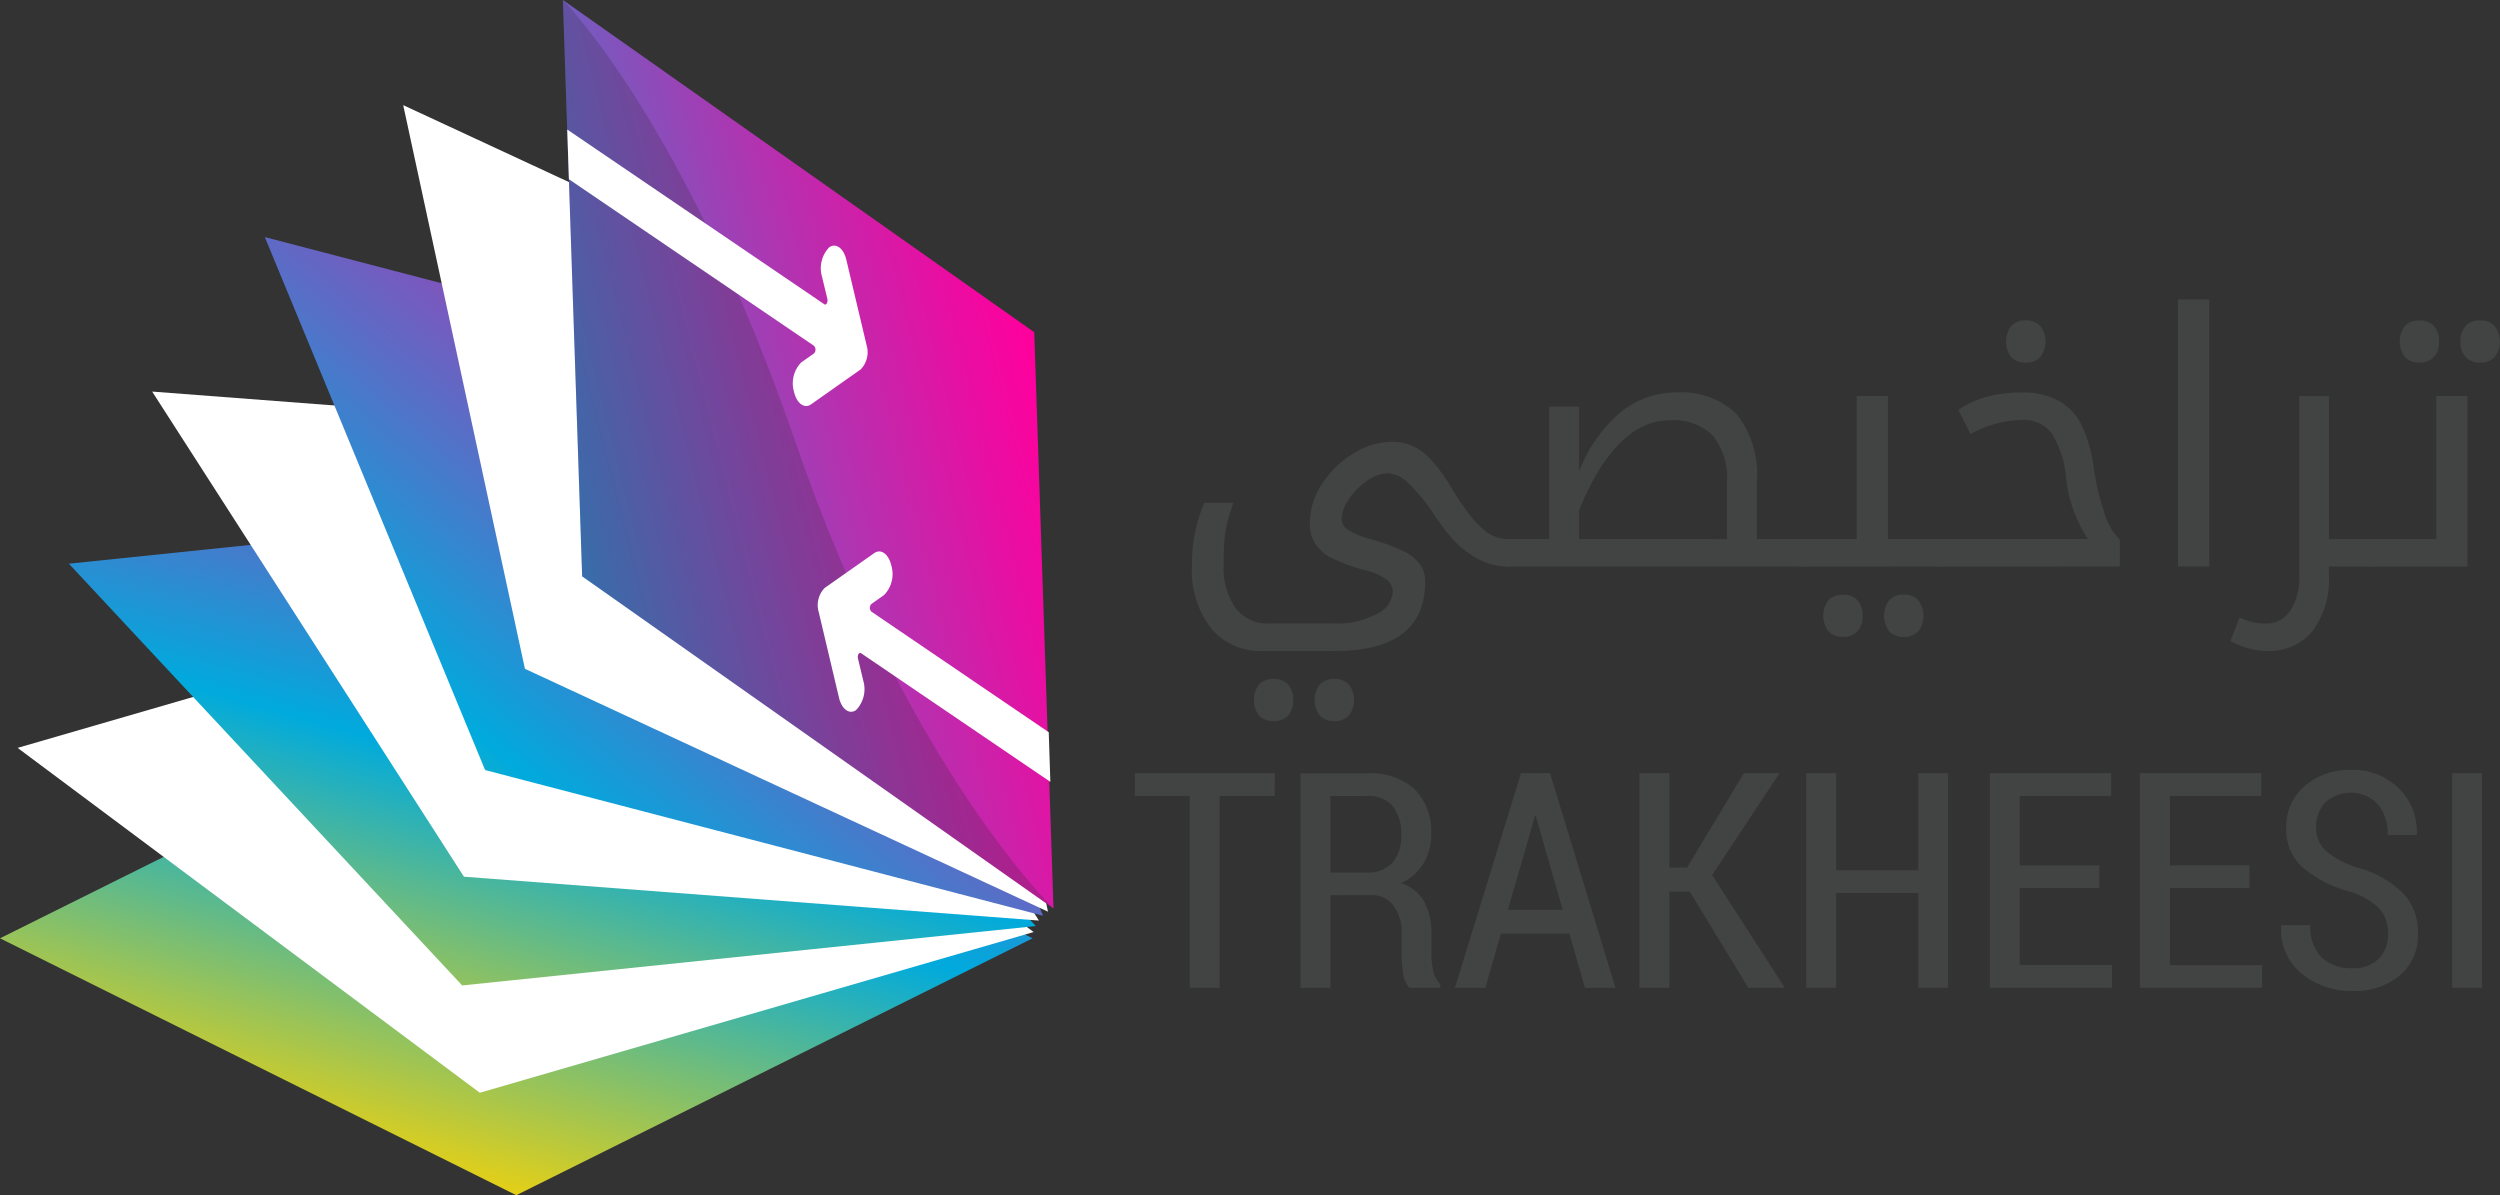
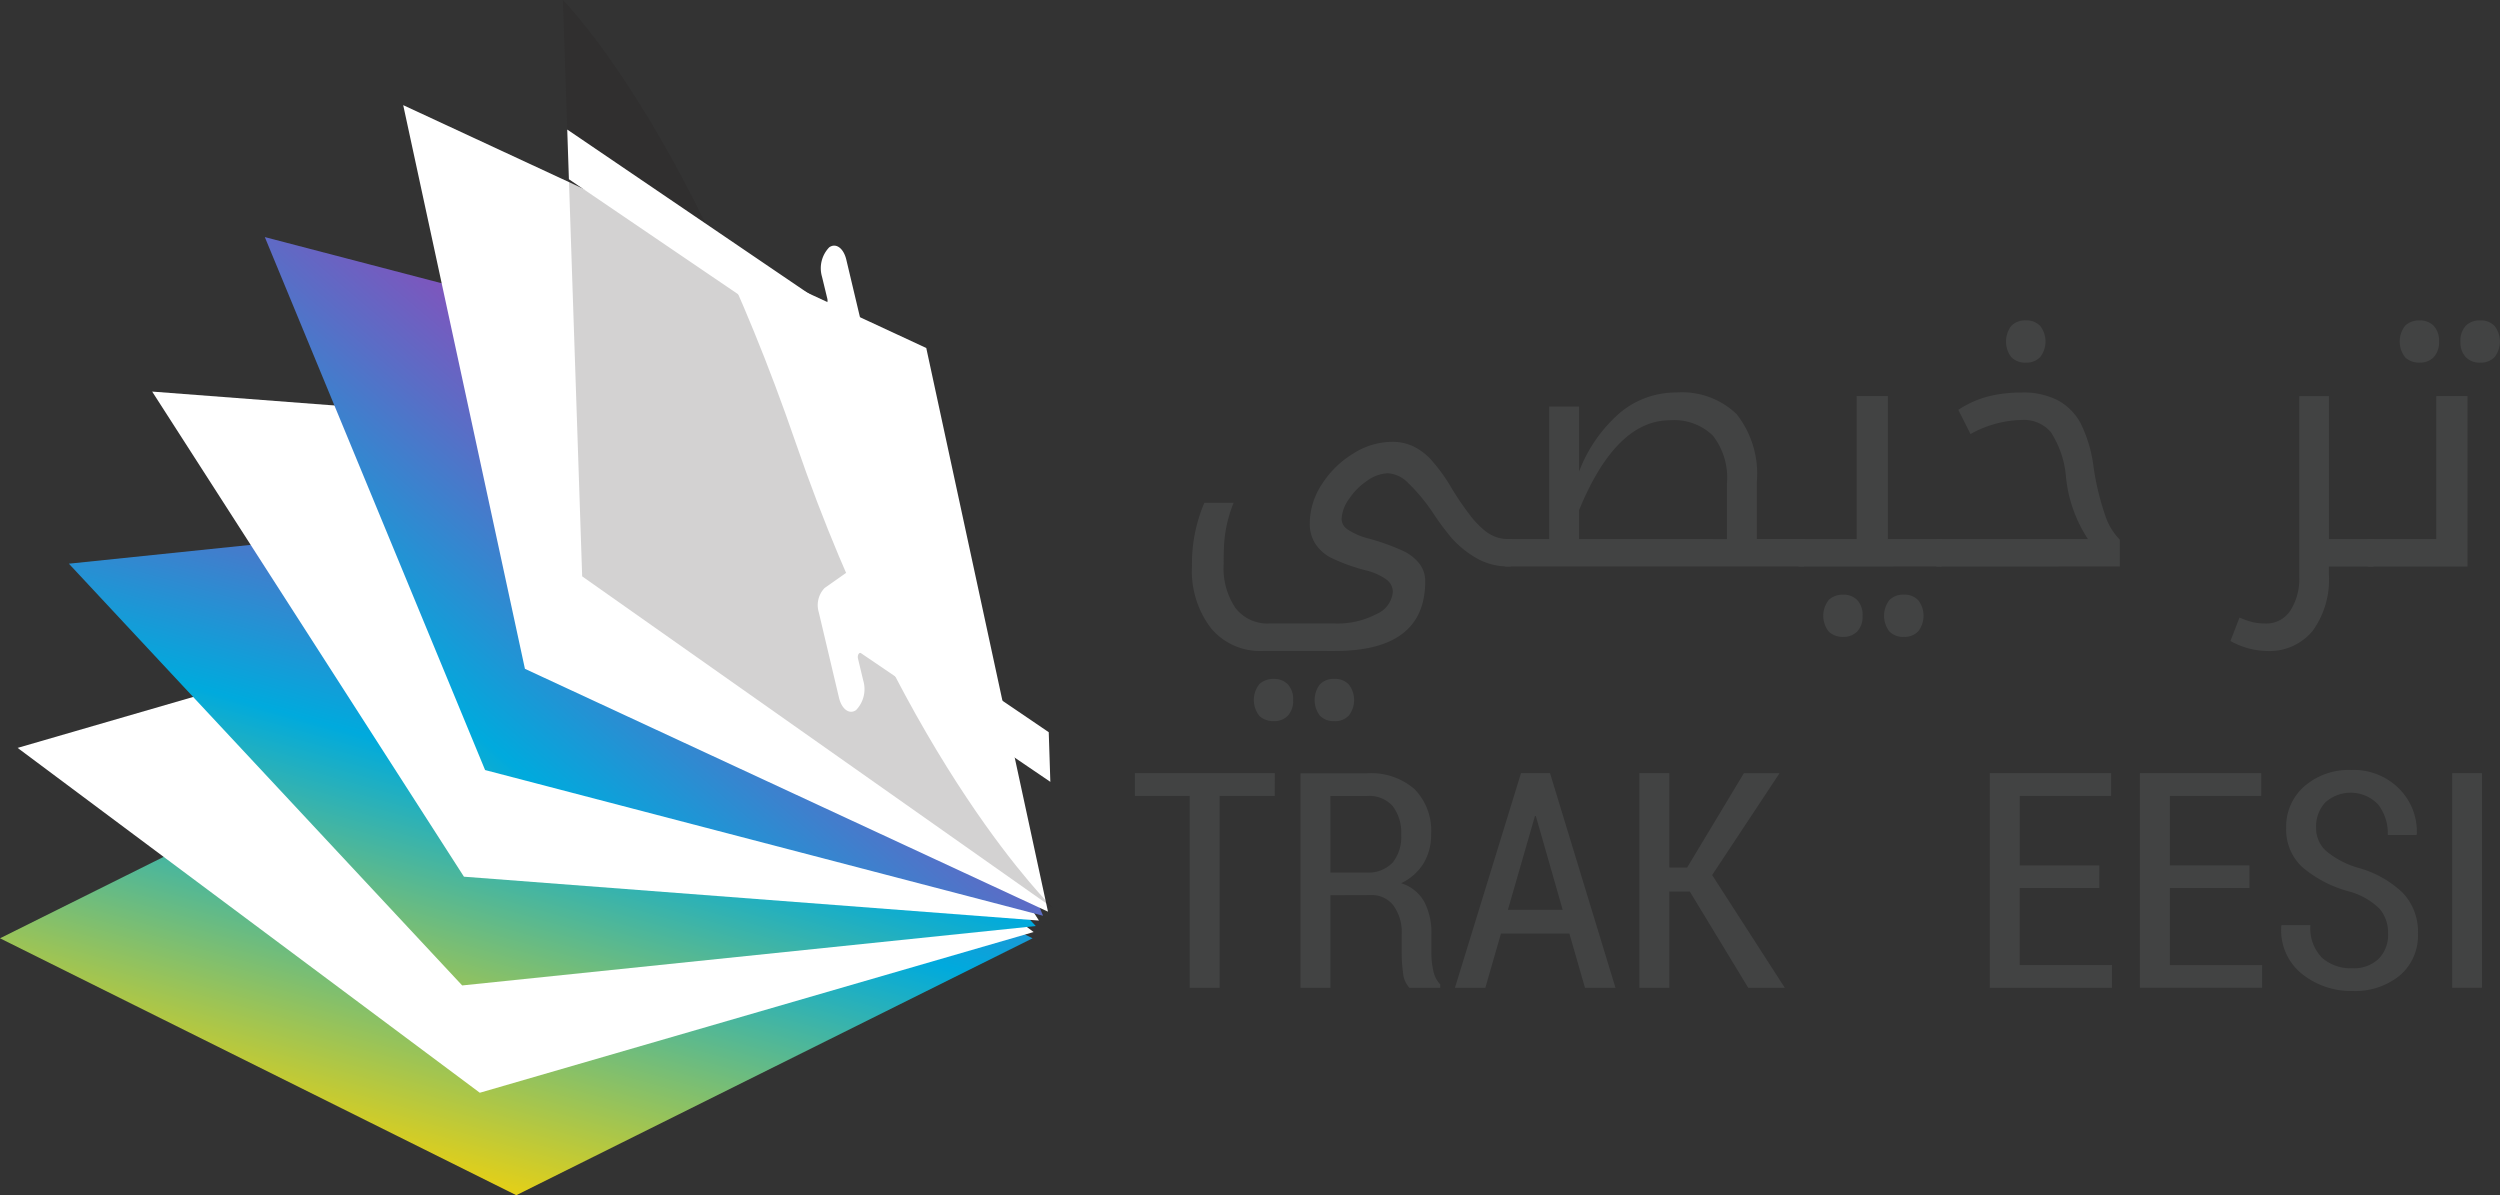
<svg xmlns="http://www.w3.org/2000/svg" xmlns:xlink="http://www.w3.org/1999/xlink" width="118.673" height="56.735" viewBox="0 0 118.673 56.735">
  <rect x="0" y="0" width="118.673" height="56.735" fill="#333333" stroke="none" />
  <defs>
    <linearGradient id="a" x1="1.092" y1="-0.546" x2="-0.001" y2="1.384" gradientUnits="objectBoundingBox">
      <stop offset="0" stop-color="#ff009d" />
      <stop offset="0.053" stop-color="#e90ea2" />
      <stop offset="0.164" stop-color="#b233b0" />
      <stop offset="0.32" stop-color="#5a6dc6" />
      <stop offset="0.472" stop-color="#0ad" />
      <stop offset="0.77" stop-color="#ffd400" />
      <stop offset="1" stop-color="#ff001c" />
    </linearGradient>
    <linearGradient id="b" x1="1.012" y1="-0.404" x2="-0.155" y2="1.656" xlink:href="#a" />
    <linearGradient id="c" x1="0.955" y1="0.041" x2="-0.495" y2="1.502" xlink:href="#a" />
    <linearGradient id="d" x1="0.922" y1="0.3" x2="-1.379" y2="1.391" xlink:href="#a" />
  </defs>
  <g transform="translate(-4.407 -7.174)">
    <g transform="translate(4.407 7.174)">
      <path d="M28.915,91.555,4.407,103.75l24.508,12.195L53.423,103.75Z" transform="translate(-4.407 -59.21)" fill="url(#a)" />
      <path d="M32.876,79.888,6.587,87.517l21.94,16.37,26.29-7.629Z" transform="translate(-5.751 -52.015)" fill="#fff" />
      <path d="M40.164,69.626,12.936,72.445l18.67,20.02,27.229-2.819Z" transform="translate(-9.667 -45.687)" fill="url(#b)" />
      <path d="M50.545,57.748,23.25,55.666l14.8,23.028,27.295,2.082Z" transform="translate(-16.027 -37.078)" fill="#fff" />
      <path d="M63.687,43.449,37.2,36.533l10.457,25.3,26.486,6.916Z" transform="translate(-24.63 -25.279)" fill="url(#c)" />
      <path d="M79.168,31.723,54.339,20.195l5.778,26.757L84.946,58.48Z" transform="translate(-35.199 -15.204)" fill="#fff" />
-       <path d="M96.491,22.945,74.116,7.174l.914,27.359L97.405,50.3Z" transform="translate(-47.396 -7.174)" fill="url(#d)" />
      <path d="M74.116,7.174S79.942,13,85.174,28.211C90.474,43.622,97.405,50.3,97.405,50.3L75.03,34.533Z" transform="translate(-47.395 -7.174)" fill="#231f20" opacity="0.2" style="mix-blend-mode:multiply;isolation:isolate" />
    </g>
    <g transform="translate(58.276 43.728)">
      <path d="M151.581,104h-2.617v9.11h-1.42V104h-2.6V102.92h6.641Z" transform="translate(-144.94 -102.773)" fill="#424343" />
      <path d="M166.879,108.725v4.394h-1.421V102.938h3.17a3.132,3.132,0,0,1,2.239.748,2.815,2.815,0,0,1,.791,2.147,2.6,2.6,0,0,1-.367,1.392,2.485,2.485,0,0,1-1.06.93,1.886,1.886,0,0,1,1.1.879,3.145,3.145,0,0,1,.34,1.529v.889a3.8,3.8,0,0,0,.094.872,1.288,1.288,0,0,0,.325.634v.161h-1.462a1.173,1.173,0,0,1-.3-.7,6.951,6.951,0,0,1-.067-.985v-.862a2.142,2.142,0,0,0-.388-1.353,1.28,1.28,0,0,0-1.067-.5Zm0-1.078h1.68a1.6,1.6,0,0,0,1.27-.466,1.937,1.937,0,0,0,.409-1.322,2.082,2.082,0,0,0-.4-1.36,1.478,1.478,0,0,0-1.211-.484h-1.749Z" transform="translate(-157.593 -102.784)" fill="#424343" />
      <path d="M190.019,110.533h-3.247l-.742,2.575h-1.442l3.135-10.188H189.1l3.107,10.188H190.76Zm-2.918-1.127h2.6l-1.274-4.45h-.042Z" transform="translate(-169.391 -102.773)" fill="#424343" />
      <path d="M209.817,108.539h-.972v4.569h-1.421V102.92h1.421V107.4h.846l2.694-4.478h1.693l-3.2,4.835,3.45,5.353h-1.736Z" transform="translate(-183.473 -102.773)" fill="#424343" />
-       <path d="M234.808,113.108h-1.413v-4.5h-3.9v4.5h-1.421V102.92h1.421v4.611h3.9V102.92h1.413Z" transform="translate(-196.204 -102.773)" fill="#424343" />
      <path d="M256.014,108.371h-3.778v3.66h4.38v1.077h-5.8V102.92h5.759V104h-4.338v3.3h3.778Z" transform="translate(-210.231 -102.773)" fill="#424343" />
      <path d="M274.6,108.371h-3.778v3.66h4.38v1.077h-5.8V102.92h5.759V104h-4.338v3.3H274.6Z" transform="translate(-221.691 -102.773)" fill="#424343" />
      <path d="M291.986,110.3a1.725,1.725,0,0,0-.406-1.183,3.338,3.338,0,0,0-1.42-.811,5.736,5.736,0,0,1-2.232-1.15,2.417,2.417,0,0,1-.777-1.876,2.528,2.528,0,0,1,.864-1.974,3.21,3.21,0,0,1,2.222-.772,3.028,3.028,0,0,1,2.278.892,2.882,2.882,0,0,1,.836,2.152l-.014.042h-1.365a2.214,2.214,0,0,0-.458-1.45A1.8,1.8,0,0,0,289,104.08a1.678,1.678,0,0,0-.43,1.186,1.46,1.46,0,0,0,.461,1.1,4.187,4.187,0,0,0,1.525.808,4.961,4.961,0,0,1,2.121,1.184,2.67,2.67,0,0,1,.728,1.94,2.482,2.482,0,0,1-.861,1.99,3.359,3.359,0,0,1-2.26.736,3.717,3.717,0,0,1-2.382-.808,2.652,2.652,0,0,1-.983-2.277l.014-.042H288.3a2,2,0,0,0,.549,1.548,2.047,2.047,0,0,0,1.438.5,1.7,1.7,0,0,0,1.249-.445A1.6,1.6,0,0,0,291.986,110.3Z" transform="translate(-232.496 -102.537)" fill="#424343" />
      <path d="M309.492,113.108h-1.413V102.92h1.413Z" transform="translate(-245.545 -102.773)" fill="#424343" />
    </g>
    <g transform="translate(60.992 21.389)">
      <path d="M155.383,71.807a3.019,3.019,0,0,1-2.46-1.084,4.473,4.473,0,0,1-.9-2.941,7.365,7.365,0,0,1,.587-3.006H154a6.243,6.243,0,0,0-.432,1.719q-.041.4-.041,1.189a3.37,3.37,0,0,0,.562,2.086,1.913,1.913,0,0,0,1.613.733h3.1a3.957,3.957,0,0,0,1.972-.444A1.264,1.264,0,0,0,161.558,69a.727.727,0,0,0-.309-.586,2.753,2.753,0,0,0-.937-.424,8.726,8.726,0,0,1-1.731-.627,1.986,1.986,0,0,1-.717-.668,1.749,1.749,0,0,1-.249-.945,3.4,3.4,0,0,1,.575-1.857,4.583,4.583,0,0,1,1.486-1.454,3.475,3.475,0,0,1,1.825-.558,2.333,2.333,0,0,1,1,.2,2.861,2.861,0,0,1,.819.59,8.186,8.186,0,0,1,.953,1.283,13.884,13.884,0,0,0,1.063,1.556,4.619,4.619,0,0,0,.591.591,1.961,1.961,0,0,0,.513.293,1.636,1.636,0,0,0,.587.1h.089c.054,0,.082.022.082.065v1.157a.072.072,0,0,1-.082.081h-.089a3.056,3.056,0,0,1-1.349-.314,4.722,4.722,0,0,1-1.332-1.039,13.211,13.211,0,0,1-.855-1.148,8.581,8.581,0,0,0-1.279-1.532,1.435,1.435,0,0,0-.888-.391,1.78,1.78,0,0,0-.978.35,3.156,3.156,0,0,0-.872.876,1.763,1.763,0,0,0-.35.949.62.62,0,0,0,.3.5,3.215,3.215,0,0,0,.957.416,10.408,10.408,0,0,1,1.7.611,2.12,2.12,0,0,1,.758.615,1.347,1.347,0,0,1,.256.81q0,3.308-4.285,3.308Zm.513,3.332a.976.976,0,0,1-.664-.237,1.211,1.211,0,0,1,0-1.531.978.978,0,0,1,.664-.237.907.907,0,0,1,.676.257,1.02,1.02,0,0,1,.253.746,1.033,1.033,0,0,1-.248.741A.9.9,0,0,1,155.9,75.139Zm2.884,0a.909.909,0,0,1-.685-.261,1.223,1.223,0,0,1,0-1.483.905.905,0,0,1,.688-.261.88.88,0,0,1,.692.273,1.21,1.21,0,0,1,0,1.459A.88.88,0,0,1,158.78,75.139Z" transform="translate(-152.026 -55.122)" fill="#424343" />
      <path d="M190.811,64.037a.072.072,0,0,1-.081-.081V62.8c0-.043.027-.065.081-.065h2.037V56.444h1.418v3.088a6.942,6.942,0,0,1,1.963-2.81,4.142,4.142,0,0,1,2.656-.945A3.736,3.736,0,0,1,201.74,56.8a4.559,4.559,0,0,1,.965,3.21v2.721h2.2c.06,0,.089.022.089.065v1.157c0,.054-.03.081-.089.081Zm10.476-1.3V60.086a3.247,3.247,0,0,0-.672-2.265,2.64,2.64,0,0,0-2.033-.725q-2.566,0-4.317,4.269v1.369Z" transform="translate(-175.894 -51.361)" fill="#424343" />
      <path d="M227.155,64.313a.072.072,0,0,1-.081-.081V63.074c0-.043.027-.065.081-.065h2.7V56.223h1.483v6.786h2.5c.054,0,.081.022.081.065v1.157a.072.072,0,0,1-.081.081Zm2.053,3.341a.978.978,0,0,1-.664-.237,1.209,1.209,0,0,1,0-1.531.976.976,0,0,1,.664-.237.906.906,0,0,1,.676.257,1.019,1.019,0,0,1,.252.745,1.032,1.032,0,0,1-.248.741A.9.9,0,0,1,229.208,67.653Zm2.884,0a.909.909,0,0,1-.685-.261,1.223,1.223,0,0,1,0-1.483.906.906,0,0,1,.688-.261.881.881,0,0,1,.692.273,1.211,1.211,0,0,1,0,1.458A.881.881,0,0,1,232.092,67.653Z" transform="translate(-198.307 -51.636)" fill="#424343" />
      <path d="M244.179,58.532a.072.072,0,0,1-.082-.081V57.294c0-.043.027-.065.082-.065h7.153a6.534,6.534,0,0,1-1.051-3.055,4.579,4.579,0,0,0-.709-2.02,1.68,1.68,0,0,0-1.393-.578,5.176,5.176,0,0,0-2.42.668l-.579-1.149a4.746,4.746,0,0,1,1.446-.644,6.551,6.551,0,0,1,1.569-.179,3.578,3.578,0,0,1,1.7.366,2.691,2.691,0,0,1,1.087,1.088,6.379,6.379,0,0,1,.615,2.065,12.668,12.668,0,0,0,.55,2.3,2.967,2.967,0,0,0,.7,1.169v1.271Zm4.2-9.678a.909.909,0,0,1-.685-.261,1.223,1.223,0,0,1,0-1.483.9.9,0,0,1,.688-.261.882.882,0,0,1,.692.273,1.211,1.211,0,0,1,0,1.459A.881.881,0,0,1,248.383,48.853Z" transform="translate(-208.805 -45.855)" fill="#424343" />
-       <path d="M274.128,44.257h1.483V56.933h-1.483Z" transform="translate(-227.324 -44.257)" fill="#424343" />
      <path d="M285.288,64.313v.4a4.143,4.143,0,0,1-.766,2.648,2.657,2.657,0,0,1-2.208.961,3.7,3.7,0,0,1-1.7-.473l.432-1.116a3.5,3.5,0,0,0,.668.232,2.864,2.864,0,0,0,.57.053,1.35,1.35,0,0,0,1.173-.611,2.779,2.779,0,0,0,.424-1.613v-8.57h1.409v6.786h2.061c.06,0,.09.022.09.065v1.157c0,.054-.03.081-.09.081Z" transform="translate(-231.322 -51.636)" fill="#424343" />
      <path d="M297.631,58.532a.072.072,0,0,1-.081-.081V57.294c0-.043.027-.065.081-.065h3.2V50.442h1.483v8.09Zm2.4-9.678a.979.979,0,0,1-.664-.237,1.212,1.212,0,0,1,0-1.531.981.981,0,0,1,.664-.237.906.906,0,0,1,.677.257,1.022,1.022,0,0,1,.253.746,1.033,1.033,0,0,1-.249.741A.9.9,0,0,1,300.034,48.853Zm2.884,0a.908.908,0,0,1-.684-.261,1.021,1.021,0,0,1-.253-.741,1.032,1.032,0,0,1,.248-.741.906.906,0,0,1,.688-.261.882.882,0,0,1,.693.273,1.21,1.21,0,0,1,0,1.459A.881.881,0,0,1,302.918,48.853Z" transform="translate(-241.768 -45.855)" fill="#424343" />
    </g>
    <g transform="translate(43.234 33.352)">
      <path d="M108.233,78.32a.267.267,0,0,1,0-.36l.608-.428a1.429,1.429,0,0,0,.341-1.4c-.13-.549-.493-.812-.811-.588L106.016,77.2a1.171,1.171,0,0,0-.279,1.145l.961,4.062c.13.549.493.812.811.588a1.431,1.431,0,0,0,.341-1.4L107.6,80.55c-.038-.161.056-.32.148-.253l8.983,6.105-.076-2.357Z" transform="translate(-105.699 -75.466)" fill="#fff" />
    </g>
    <g transform="translate(31.333 13.323)">
      <path d="M88.864,33.456,87.9,29.394c-.13-.549-.493-.812-.811-.588a1.43,1.43,0,0,0-.342,1.4L87,31.253c.038.161-.056.32-.148.253l-12.2-8.291.079,2.359,11.636,7.909a.267.267,0,0,1,0,.36l-.608.427a1.43,1.43,0,0,0-.341,1.4c.13.549.493.812.811.588L88.584,34.6A1.172,1.172,0,0,0,88.864,33.456Z" transform="translate(-74.652 -23.215)" fill="#fff" />
    </g>
  </g>
</svg>